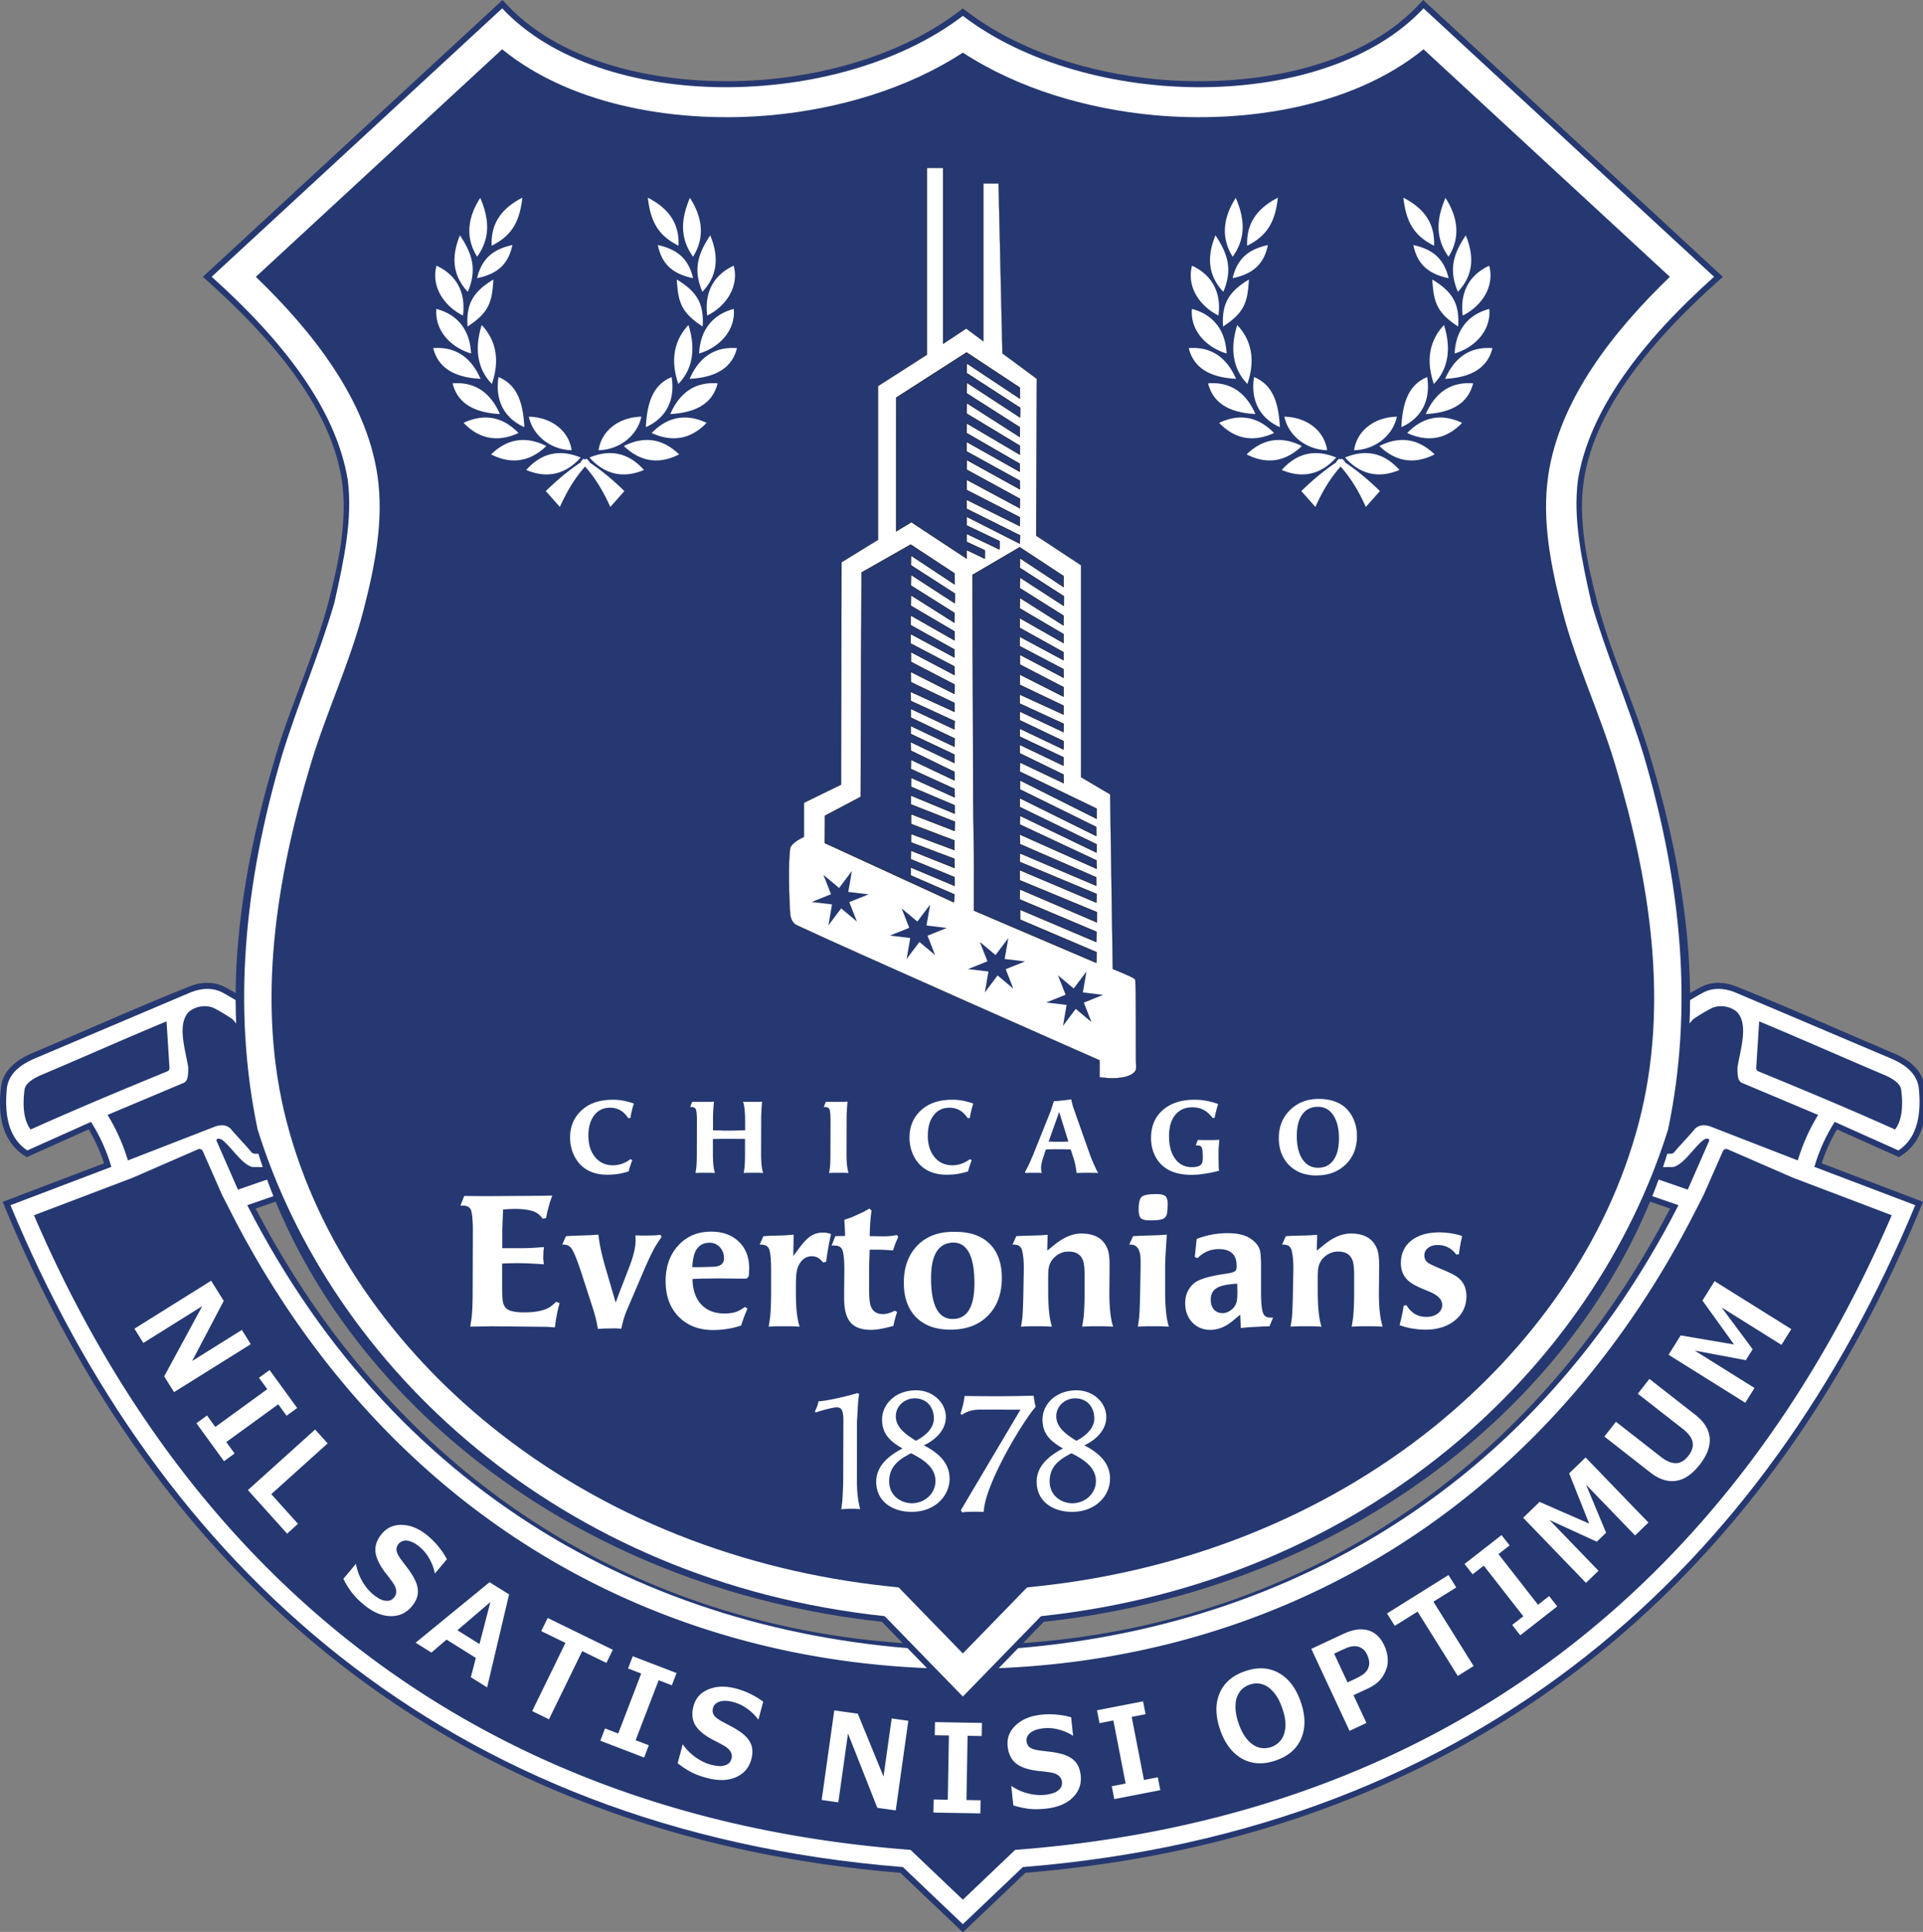
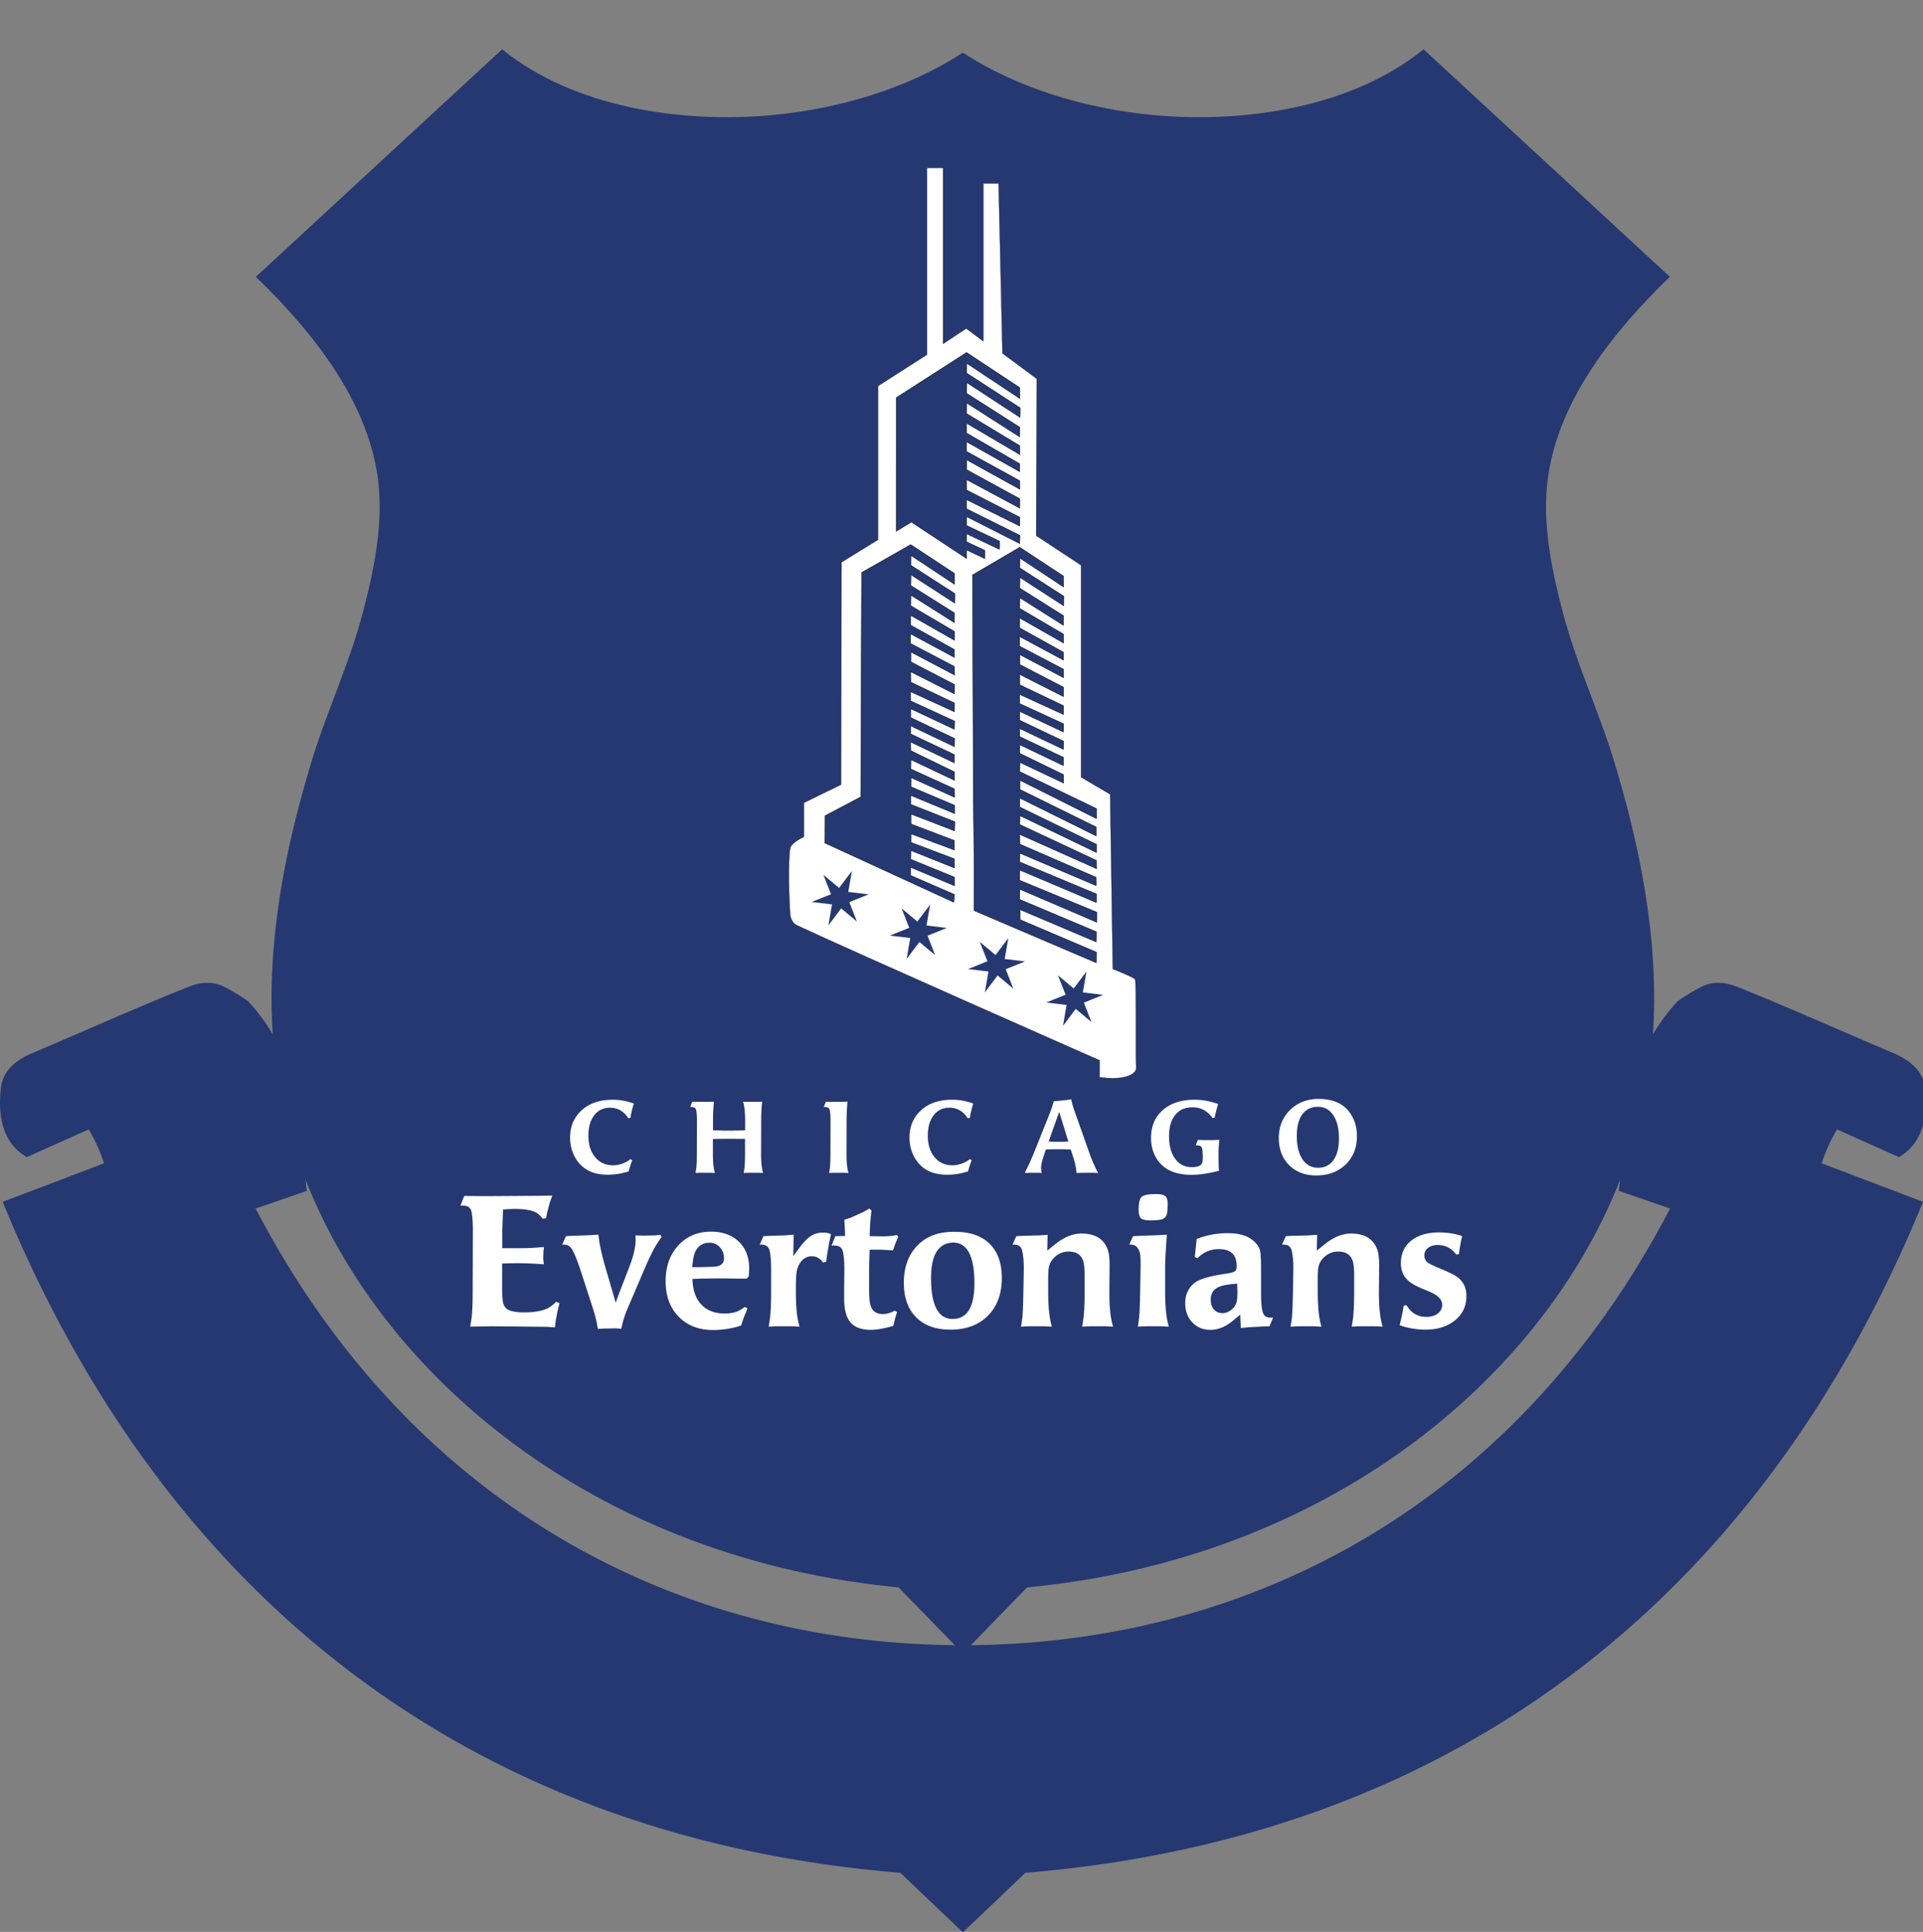
<svg xmlns="http://www.w3.org/2000/svg" viewBox="0 0 461 463" preserveAspectRatio="xMinYMin meet">
  <rect x="0" y="0" width="461" height="463" fill="#808080" stroke="none" />
  <path fill-rule="evenodd" clip-rule="evenodd" fill="#253871" d="M440.387 270.676a40.64 40.64 0 00-3.681 8.129l24.303 9.23-.56 1.35c-38.883 93.77-111.854 151.029-214.631 159.455l-14.993 14.271-14.994-14.271C113.055 440.414 40.083 383.154 1.199 289.385l-.559-1.35 24.302-9.23a40.523 40.523 0 00-3.68-8.129l-14.853 6.652-.65-.428C.214 273.244-.516 266.525.258 260.443c.523-4.105 3.955-6.561 7.511-8.064 12.545-5.305 24.965-10.904 37.621-15.947 2.778-1.109 5.731-1.291 8.439.102a48.951 48.951 0 015.52 3.334l.128.09.105.113c12.16 13.199 11.972 27.494 13.851 44.205l.126 1.127-12.275 4.242c22.589 43.391 57.708 76.959 104.173 93.574 20.982 7.504 43.104 11.078 65.368 11.078 22.264 0 44.385-3.574 65.367-11.078 46.465-16.615 81.584-50.184 104.173-93.574l-12.275-4.242.127-1.127c1.878-16.711 1.69-31.006 13.851-44.205l.104-.113.128-.09a48.875 48.875 0 015.521-3.334c2.708-1.393 5.66-1.211 8.438-.102 12.655 5.043 25.076 10.643 37.622 15.947 3.555 1.504 6.987 3.959 7.51 8.064.775 6.082.044 12.801-5.501 16.457l-.649.428-14.854-6.652z" />
-   <path fill-rule="evenodd" clip-rule="evenodd" fill="#FFF" d="M230.825 461.154l14.379-13.686c110.294-8.865 178.462-73.078 213.937-158.627l-24.184-9.186c1.132-3.842 2.743-7.441 4.875-10.781l15.277 6.842c3.799-2.506 5.701-7.215 4.875-15.094-.424-2.822-2.482-5.178-6.656-6.938-12.531-5.314-25.063-10.625-37.594-15.939-2.736-1.02-5.154-.992-7.266.047-1.764.947-3.644 2.043-5.359 3.238-11.894 12.908-11.656 27.135-13.484 43.402l12.75 4.406c-36.732 71.799-101.441 105.148-171.55 106.875-70.109-1.727-134.819-35.076-171.552-106.875l12.751-4.406c-1.828-16.268-1.591-30.494-13.484-43.402-1.717-1.195-3.596-2.291-5.36-3.238-2.111-1.039-4.53-1.066-7.266-.047-12.531 5.314-25.062 10.625-37.594 15.939-4.173 1.76-6.232 4.115-6.656 6.938-.826 7.879 1.076 12.588 4.876 15.094l15.277-6.842c2.132 3.34 3.743 6.939 4.875 10.781l-24.184 9.186c35.474 85.549 103.643 149.762 213.937 158.627l14.38 13.686z" />
  <path fill-rule="evenodd" clip-rule="evenodd" fill="#253871" d="M454.316 270.703c1.924-2.584 1.836-6.518 1.45-9.543-.223-1.75-2.699-2.969-4.094-3.559-10.001-4.229-19.922-8.648-29.946-12.82l-.712 11.145a.84.84 0 00.525.84c11.291 4.632 21.634 8.945 32.777 13.937zM53.259 286.42l2.229 4.357c23.218 45.381 59.715 80.492 108.06 97.779 21.595 7.723 44.362 11.41 67.277 11.41 22.914 0 45.681-3.688 67.275-11.41 48.346-17.287 84.843-52.398 108.06-97.779l2.229-4.357 4.651-10.549a.85.85 0 011.117-.436c5.202 2.264 10.404 4.531 15.606 6.797l23.743 9.018c-38.533 89.561-109.22 143.99-208.645 151.979-.5.041-1 .082-1.5.121l-12.538 11.936-12.539-11.936c-.5-.039-1-.08-1.5-.121-99.423-7.989-170.11-62.418-208.642-151.979l23.742-9.018c5.202-2.266 10.405-4.533 15.606-6.797a.85.85 0 011.118.436l4.651 10.549zM7.333 270.703c-1.925-2.584-1.836-6.518-1.451-9.543.223-1.75 2.699-2.969 4.095-3.559 10-4.229 19.921-8.648 29.945-12.82l.712 11.145a.838.838 0 01-.526.84c-11.289 4.632-21.632 8.945-32.775 13.937zm48.393-26.447c9.871 10.963 10.367 23.561 11.717 37.262-3.466 1.199-6.933 2.396-10.4 3.594l-5.073-11.563c-.359-.68.612-.957 1.546-.162 2.375 2.061 4.469 5.574 6.938 6.301l5.156.047c-.171-1.406-.343-2.529-.515-3.936-2.38.682-4.272 1.021-4.781.375-1.579-1.906-3.543-3.869-5.121-5.777-.974-.74-1.828-.889-3.364-.504l-21.162 8.215c-1.162-3.836-2.78-7.494-4.879-10.904 6.04-2.541 12.08-5.08 18.12-7.623 1.108-.418 1.216-1.629 1.219-3.75-.683-4.344-2.676-10.055-.006-13.184 1.409-1.354 3.937-1.982 6.113-1.072a42.59 42.59 0 014.492 2.681zm350.197 0c-9.871 10.963-10.367 23.561-11.718 37.262l10.4 3.594 5.073-11.563c.358-.68-.612-.957-1.546-.162-2.375 2.061-4.469 5.574-6.938 6.301l-5.155.047c.171-1.406.344-2.529.516-3.936 2.379.682 4.271 1.021 4.78.375 1.578-1.906 3.543-3.869 5.121-5.777.974-.74 1.827-.889 3.363-.504l21.163 8.215c1.161-3.836 2.779-7.494 4.879-10.904-6.04-2.541-12.08-5.08-18.12-7.623-1.108-.418-1.217-1.629-1.22-3.75.683-4.344 2.677-10.055.007-13.184-1.409-1.354-3.938-1.982-6.113-1.072a42.59 42.59 0 00-4.492 2.681z" />
-   <path fill-rule="evenodd" clip-rule="evenodd" fill="#253871" d="M250.226 388.688l-18.385 18.898-1.016 1.045-1.016-1.045c-6.129-6.299-12.257-12.6-18.386-18.898-36.047-3.928-70.758-17.281-99.075-40.125-24.594-19.842-43.956-46.74-51.966-77.545-7.784-29.939-2.906-61.289 5.874-90.438 3.702-12.289 9.283-23.94 12.51-36.38 2.382-9.184 4.603-19.503 3.194-29.004-2.768-18.673-18.666-35.709-32.168-47.808l-1.161-1.04 1.145-1.057L119.433.957 120.468 0l.962 1.031c15.002 16.07 42.081 19.931 62.923 17.969 15.824-1.49 32.853-6.579 45.611-16.325l.861-.657.86.657C244.443 12.421 261.472 17.51 277.296 19c20.843 1.962 47.922-1.899 62.923-17.969L341.181 0l1.036.957 69.656 64.334 1.145 1.057-1.16 1.04c-13.504 12.099-29.401 29.135-32.17 47.808-1.407 9.501.813 19.82 3.195 29.004 3.228 12.44 8.809 24.091 12.51 36.38 8.78 29.149 13.658 60.499 5.874 90.438-8.01 30.805-27.372 57.703-51.965 77.545-28.318 22.843-63.029 36.197-99.076 40.125z" />
-   <path fill-rule="evenodd" clip-rule="evenodd" fill="#FFF" d="M230.825 3.801c29.896 22.838 86.94 23.36 110.43-1.803l69.656 64.334c-17.328 15.527-29.86 31.863-32.625 48.656-1.218 9.236.865 19.097 3.226 29.568 3.659 12.449 8.748 24.171 12.523 36.432 9.127 30.991 11.921 60.745 5.861 89.672-17.72 56.832-72.218 108.355-150.33 116.672L230.825 406.6l-18.742-19.268c-78.112-8.316-132.611-59.84-150.329-116.672-6.061-28.928-3.267-58.681 5.859-89.672 3.777-12.261 8.865-23.983 12.525-36.432 2.36-10.471 4.443-20.332 3.224-29.568-2.764-16.793-15.296-33.129-32.624-48.656l69.656-64.334c23.49 25.163 80.534 24.641 110.431 1.803z" />
  <path fill-rule="evenodd" clip-rule="evenodd" fill="#253871" d="M230.825 12.61c-13.408 8.759-29.954 13.49-45.664 14.97-21.381 2.012-47.442-1.656-64.778-15.77L61.334 66.347c13.403 12.926 26.431 29.238 29.15 47.586 1.602 10.802-.669 21.989-3.377 32.431-3.272 12.613-8.862 24.294-12.6 36.701-8.308 27.58-13.157 57.431-5.785 85.785 7.542 29.004 25.89 54.332 49.037 73.004 27.158 21.914 60.508 34.637 95.086 38.318l2.586.275 1.813 1.865 13.581 13.959c4.526-4.652 9.054-9.305 13.58-13.959l1.813-1.865 2.585-.275c34.579-3.682 67.929-16.404 95.087-38.318 23.146-18.672 41.494-44 49.036-73.004 7.372-28.354 2.522-58.205-5.785-85.785-3.737-12.407-9.329-24.088-12.6-36.701-2.709-10.442-4.979-21.629-3.378-32.431 2.72-18.348 15.748-34.66 29.15-47.586L341.265 11.81c-17.337 14.114-43.396 17.782-64.778 15.77-15.709-1.48-32.256-6.211-45.662-14.97z" />
-   <path fill-rule="evenodd" clip-rule="evenodd" fill="#FFF" d="M322.438 109.659c4.752-1.97 9.215-1.333 13.057 2.976-4.943 2.085-9.366 1.127-13.057-2.976zm8.24-2.759c4.592-2.316 9.09-2.013 13.24 1.999-4.773 2.446-9.255 1.82-13.24-1.999zm6.67-3.125c3.583-3.69 7.933-4.872 13.166-2.437-3.712 3.871-8.153 4.744-13.166 2.437zm-12.73 4.126c4.988-.109 9.288-3.476 10.254-8.039-5.726.15-9.645 3.638-10.254 8.039zm17.519-17.531c.896 5.586-1.411 9.882-6.188 12 .303-6.089 1.816-10.192 6.188-12zm-.33 8.86c5.978-.314 10.116-2.42 11.344-7.359-5.301-.398-9.043 2.131-11.344 7.359zm4.64-8.438c5.978-.314 10.115-2.419 11.344-7.359-5.301-.398-9.042 2.132-11.344 7.359zm-.28-12.89c1.831 5.8.958 10.654-2.438 14.109-1.791-5.283-1.288-10.145 2.438-14.109zm2.559 6.812c4.957-1.484 8.762-5.604 8.302-10.674-5.139 1.364-8.054 5.121-8.302 10.674zm.837-6.455c-5.288-3.452-5.864-6.001-6.198-11.268 4.882 2.94 6.553 5.841 6.198 11.268zm1.099-2.633c4.629-2.315 7.668-7.027 6.343-11.941-4.828 2.226-7.053 6.429-6.343 11.941zm-1.16-5.689c-2.29-5.391-1.04-9.161 1.89-13.534 2.154 5.276 1.712 9.701-1.89 13.534zm-2.231-3.268c-5.195-1.087-7.543-3.615-8.456-7.949 3.931.902 7.218 2.652 8.456 7.949zm-3.491-7.78c-5.243-2.61-6.743-6.288-7.357-11.516 5.065 2.61 7.604 6.262 7.357 11.516zm3.478 2.633c-3.326-4.658-2.802-9.252-.74-14.095 3.101 4.781 3.563 9.657.74 14.095zm-26.927 48.137c-4.751-1.97-9.214-1.333-13.055 2.976 4.943 2.085 9.365 1.127 13.055-2.976zm-8.239-2.759c-4.592-2.316-9.09-2.013-13.24 1.999 4.774 2.446 9.254 1.82 13.24-1.999zm-6.67-3.125c-3.583-3.69-7.933-4.872-13.166-2.437 3.713 3.871 8.152 4.744 13.166 2.437zm12.73 4.126c-4.989-.109-9.289-3.476-10.255-8.039 5.727.15 9.647 3.638 10.255 8.039zM300.633 90.37c-.896 5.586 1.411 9.882 6.188 12-.302-6.089-1.816-10.192-6.188-12zm.33 8.86c-5.978-.314-10.116-2.42-11.344-7.359 5.302-.398 9.042 2.131 11.344 7.359zm-4.641-8.438c-5.978-.314-10.116-2.419-11.344-7.359 5.302-.398 9.043 2.132 11.344 7.359zm.281-12.89c-1.832 5.8-.956 10.654 2.438 14.109 1.79-5.283 1.287-10.145-2.438-14.109zm-2.558 6.812c-4.958-1.484-8.763-5.604-8.302-10.674 5.139 1.364 8.053 5.121 8.302 10.674zm-.838-6.455c5.288-3.452 5.864-6.001 6.198-11.268-4.882 2.94-6.553 5.841-6.198 11.268zm-1.1-2.633c-4.629-2.315-7.668-7.027-6.342-11.941 4.828 2.226 7.053 6.429 6.342 11.941zm1.162-5.689c2.289-5.391 1.039-9.161-1.891-13.534-2.154 5.276-1.712 9.701 1.891 13.534zm2.23-3.268c5.195-1.087 7.544-3.615 8.457-7.949-3.933.902-7.219 2.652-8.457 7.949zm3.491-7.78c5.242-2.61 6.742-6.288 7.356-11.516-5.065 2.61-7.604 6.262-7.356 11.516zm-3.478 2.633c3.326-4.658 2.801-9.252.74-14.095-3.102 4.781-3.563 9.657-.74 14.095zm-154.194 48.137c4.751-1.97 9.214-1.333 13.055 2.976-4.942 2.085-9.364 1.127-13.055-2.976zm8.239-2.759c4.592-2.316 9.09-2.013 13.24 1.999-4.774 2.446-9.255 1.82-13.24-1.999zm6.67-3.125c3.583-3.69 7.933-4.872 13.167-2.437-3.713 3.871-8.153 4.744-13.167 2.437zm-12.729 4.126c4.988-.109 9.288-3.476 10.253-8.039-5.726.15-9.645 3.638-10.253 8.039zm17.519-17.531c.895 5.586-1.412 9.882-6.188 12 .302-6.089 1.815-10.192 6.188-12zm-.33 8.86c5.977-.314 10.115-2.42 11.343-7.359-5.301-.398-9.042 2.131-11.343 7.359zm4.64-8.438c5.978-.314 10.116-2.419 11.344-7.359-5.302-.398-9.043 2.132-11.344 7.359zm-.281-12.89c1.831 5.8.958 10.654-2.437 14.109-1.791-5.283-1.288-10.145 2.437-14.109zm2.558 6.812c4.959-1.484 8.763-5.604 8.302-10.674-5.138 1.364-8.053 5.121-8.302 10.674zm.838-6.455c-5.288-3.452-5.864-6.001-6.198-11.268 4.882 2.94 6.553 5.841 6.198 11.268zm1.1-2.633c4.628-2.315 7.667-7.027 6.342-11.941-4.827 2.226-7.053 6.429-6.342 11.941zm-1.161-5.689c-2.29-5.391-1.039-9.161 1.89-13.534 2.155 5.276 1.712 9.701-1.89 13.534zm-2.231-3.268c-5.195-1.087-7.544-3.615-8.456-7.949 3.932.902 7.218 2.652 8.456 7.949zm-3.491-7.78c-5.242-2.61-6.742-6.288-7.356-11.516 5.065 2.61 7.604 6.262 7.356 11.516zm3.479 2.633c-3.326-4.658-2.802-9.252-.741-14.095 3.102 4.781 3.563 9.657.741 14.095zm-26.928 48.137c-4.751-1.97-9.214-1.333-13.054 2.976 4.942 2.085 9.364 1.127 13.054-2.976zm-8.24-2.759c-4.591-2.316-9.088-2.013-13.239 1.999 4.774 2.446 9.255 1.82 13.239-1.999zm-6.668-3.125c-3.583-3.69-7.933-4.872-13.167-2.437 3.713 3.871 8.153 4.744 13.167 2.437zm12.729 4.126c-4.988-.109-9.288-3.476-10.254-8.039 5.726.15 9.646 3.638 10.254 8.039zM119.512 90.37c-.895 5.586 1.411 9.882 6.188 12-.303-6.089-1.815-10.192-6.188-12zm.33 8.86c-5.977-.314-10.115-2.42-11.343-7.359 5.301-.398 9.042 2.131 11.343 7.359zm-4.64-8.438c-5.978-.314-10.116-2.419-11.344-7.359 5.301-.398 9.042 2.132 11.344 7.359zm.28-12.89c-1.831 5.8-.957 10.654 2.438 14.109 1.791-5.283 1.288-10.145-2.438-14.109zm-2.558 6.812c-4.958-1.484-8.762-5.604-8.302-10.674 5.139 1.364 8.054 5.121 8.302 10.674zm-.838-6.455c5.289-3.452 5.865-6.001 6.199-11.268-4.883 2.94-6.554 5.841-6.199 11.268zm-1.099-2.633c-4.629-2.315-7.668-7.027-6.342-11.941 4.827 2.226 7.052 6.429 6.342 11.941zm1.16-5.689c2.29-5.391 1.04-9.161-1.89-13.534-2.154 5.276-1.711 9.701 1.89 13.534zm2.231-3.268c5.196-1.087 7.544-3.615 8.457-7.949-3.932.902-7.219 2.652-8.457 7.949zm3.492-7.78c5.242-2.61 6.742-6.288 7.356-11.516-5.065 2.61-7.604 6.262-7.356 11.516zm-3.479 2.633c3.326-4.658 2.802-9.252.74-14.095-3.101 4.781-3.563 9.657-.74 14.095zm26.952 49.144l-.101.103c3.204 2.127 5.934 4.477 8.445 6.929-1.126 1.265-2.25 2.531-3.375 3.797-1.552-3.45-3.43-6.743-6.048-9.682-2.618 2.939-4.495 6.232-6.047 9.682l-3.376-3.797c2.512-2.452 5.242-4.802 8.446-6.929l-.101-.103.727-.75.351.22.352-.22.727.75zm181.12 0l-.101.103c3.204 2.127 5.934 4.477 8.444 6.929l-3.375 3.797c-1.551-3.45-3.429-6.743-6.047-9.682-2.618 2.939-4.495 6.232-6.047 9.682l-3.375-3.797c2.511-2.452 5.241-4.802 8.444-6.929l-.101-.103.727-.75.352.22.352-.22.727.75zM231.349 334.547c-.103.021-.127.127-.129.215a22.773 22.773 0 01-.942 4.008c-.034.111.013.127.064.156l.221.105c.09.039.23-.043.333-.127 1.299-.848 2.672-1.053 3.945-1.078l9.792.021-14.14 23.84c-.086.131-.139.262-.097.365l.141.258c.052.104.17.148.311.129 1.539-.201 3.207-.115 4.81-.117.167.027.221-.051.193-.238.409-6.508 9.18-21.205 12.333-24.805.09-.104.081-.244.046-.363-.202-.713-.307-1.422-.391-2.146-.016-.152-.081-.295-.323-.279-5.317.178-10.604.148-15.916.076-.078-.001-.17-.032-.251-.02zm-11.776 10.762c2.755-1.445 4.302-3.32 4.3-5.352-.002-2.568-1.572-4.861-4.696-4.824-2.288.027-4.529 1.852-4.419 4.482.11 2.631 2.538 4.246 4.815 5.694zm-1.167 2.976c2.862 1.467 5.891 3.322 5.853 6.742-.033 2.928-2.613 5.285-5.737 5.248-2.287-.027-5.425-1.596-5.358-5.422s2.987-5.376 5.242-6.568zm-6.946-8.139c.026-3.566 3.117-6.863 7.996-6.941 4.284-.068 7.351 3.084 7.29 6.5-.064 3.592-3.345 5.82-5.273 6.682 3.594 1.879 6.132 4.227 6.17 7.939.041 4.035-3.4 8.133-9.392 8.006-4.481-.094-8.22-2.619-8.197-7.258.018-3.455 2.534-5.969 6.298-7.93-2.694-1.605-4.92-3.249-4.892-6.998zm46.577 5.163c2.756-1.445 4.302-3.32 4.3-5.352-.002-2.568-1.571-4.861-4.696-4.824-2.287.027-4.528 1.852-4.419 4.482.11 2.631 2.539 4.246 4.815 5.694zm-1.167 2.976c2.862 1.467 5.891 3.322 5.853 6.742-.032 2.928-2.612 5.285-5.736 5.248-2.287-.027-5.426-1.596-5.357-5.422.065-3.826 2.985-5.376 5.24-6.568zm-6.946-8.139c.026-3.566 3.117-6.863 7.995-6.941 4.285-.068 7.353 3.084 7.291 6.5-.064 3.592-3.344 5.82-5.272 6.682 3.594 1.879 6.132 4.227 6.17 7.939.041 4.035-3.4 8.133-9.392 8.006-4.482-.094-8.221-2.619-8.197-7.258.018-3.455 2.533-5.969 6.298-7.93-2.695-1.605-4.921-3.249-4.893-6.998zm-53.442-4.333c-.14.006-.274.055-.314.227-.134.734-.414 1.408-.762 2.102-.121.215.144.387.337.322 1.124-.426 4.094-1.213 4.876-1.172.986.055 1.575.375 1.563 3.305l-.045 15.055c-.115 2.055-.117 4.193-.468 5.936-.008.068.021.117.124.107 1.461-.102 2.83-.143 4.291-.016.064.014.124-.021.091-.111-.424-1.607-.681-3.529-.745-5.924l.007-14.984c.185-2.131.164-4.27.492-6.387.05-.279-.231-.426-.537-.357-2.065.664-7.611 1.916-8.91 1.897zM429.422 318.539l-18.392-11.492-2.903 4.646 7.57 10.529-12.791-2.174-2.9 4.643 18.391 11.492 2.209-3.537-14.35-8.965 12.269 2.303 1.639-2.623-7.449-10.016 14.351 8.967 2.356-3.773zm-34.012 11.936l-2.774 3.549 10.743 8.395c1.001.781 2.102 1.865 2.379 3.156.264 1.23-.261 2.375-1.006 3.33-.76.973-1.761 1.762-3.047 1.764-1.304.002-2.577-.758-3.572-1.533l-10.743-8.395-2.774 3.549 11.008 8.602c1.767 1.381 3.857 2.344 6.142 2.014 2.382-.346 4.275-2.049 5.705-3.877 1.43-1.832 2.622-4.084 2.384-6.479-.229-2.309-1.674-4.098-3.448-5.484l-10.997-8.591zm-.233 34.425l-15.064-15.6-3.941 3.805 4.799 12.047-11.885-5.203-3.938 3.803 15.064 15.602 2.999-2.898-11.755-12.172 11.347 5.205 2.226-2.15-4.806-11.52 11.755 12.172 3.199-3.091zm-21.863 20.094l-1.936-2.477-2.668 2.084-9.48-12.135 2.668-2.086-1.936-2.477-8.864 6.926 1.936 2.477 2.668-2.084 9.481 12.135-2.668 2.084 1.936 2.477 8.863-6.924zm-24.208-4.545l-1.857-2.971-14.74 9.209 1.857 2.973 5.47-3.418 9.635 15.418 3.797-2.371-9.635-15.42 5.473-3.42zm-21.407 16.03c.251.537.46 1.125.526 1.717a3.2 3.2 0 01-.214 1.57c-.241.598-.656 1.084-1.171 1.467-.613.455-1.336.832-2.028 1.154l-1.767.824-3.214-6.891 1.214-.566a46.667 46.667 0 011.942-.865c.57-.236 1.18-.338 1.794-.354.581-.014 1.134.172 1.629.465.587.348 1.004.865 1.289 1.479zm-13.344-1.307l9.167 19.654 4.058-1.893-3.103-6.654 3.389-1.58c1.091-.51 2.2-1.188 2.994-2.107.72-.832 1.23-1.795 1.565-2.838.271-.848.311-1.736.211-2.615a8.763 8.763 0 00-.773-2.75c-.454-.975-1.063-1.916-1.897-2.609a5.407 5.407 0 00-2.501-1.172 7.055 7.055 0 00-2.489 0c-1.046.18-2.102.592-3.061 1.039l-7.56 3.525zm-6.534 20.414a4.762 4.762 0 01-1.209 1.969 5.109 5.109 0 01-4.03 1.401c-.781-.074-1.502-.355-2.157-.785-.763-.496-1.393-1.191-1.921-1.928-.691-.959-1.188-2.102-1.572-3.215-.389-1.131-.683-2.332-.736-3.531-.04-.91.016-1.887.334-2.748.27-.727.668-1.398 1.239-1.93a5.128 5.128 0 011.828-1.082 5.121 5.121 0 012.127-.262c.782.07 1.505.357 2.162.781.759.49 1.397 1.188 1.923 1.918.697.967 1.202 2.111 1.589 3.232.369 1.072.665 2.213.741 3.348.065.957-.017 1.918-.318 2.832zm4.012-7.69c-.983-2.854-2.591-5.463-5.291-6.959-2.569-1.424-5.332-1.355-8.066-.414-2.742.945-4.961 2.578-6.106 5.293-1.197 2.838-.848 5.891.133 8.736.979 2.844 2.582 5.438 5.266 6.941 2.567 1.438 5.336 1.367 8.074.424 2.748-.945 4.968-2.586 6.11-5.309 1.19-2.837.86-5.866-.12-8.712zm-33.672 21.139l-.6-3.086-3.323.646-2.938-15.117 3.323-.646-.6-3.084-11.043 2.146.602 3.084 3.323-.646 2.938 15.117-3.322.648.599 3.084 11.041-2.146zm-20.909-13.014l-.468-4.447c-1.034-.313-2.124-.5-3.194-.617a18.468 18.468 0 00-3.961-.006c-2.272.24-4.478.957-6.16 2.561-1.446 1.377-2.115 3.031-1.906 5.023.139 1.309.55 2.563 1.44 3.553.96 1.066 2.415 1.641 3.78 1.971.799.191 1.613.326 2.432.402.846.082 1.689.186 2.53.311.679.102 1.4.303 1.956.723.501.379.81.883.875 1.51.057.543-.009 1.109-.358 1.553a3.621 3.621 0 01-1.051.887c-.415.238-.907.379-1.37.484-.429.096-.87.182-1.307.229-1.394.146-2.796-.01-4.147-.367a12.543 12.543 0 01-3.912-1.783l.491 4.678c1.095.348 2.219.598 3.355.768 1.439.215 2.951.17 4.395.02 2.371-.25 4.778-.965 6.511-2.686 1.48-1.469 2.105-3.229 1.888-5.305-.133-1.25-.521-2.479-1.406-3.402-.926-.967-2.239-1.506-3.518-1.811a20.809 20.809 0 00-2.266-.42c-.74-.092-1.48-.178-2.221-.266-.783-.092-1.924-.266-2.607-.68-.592-.361-.896-.934-.967-1.615a2.004 2.004 0 01.349-1.373c.259-.381.593-.686.994-.912.417-.234.86-.424 1.325-.543.45-.115.907-.197 1.369-.248a10.246 10.246 0 013.917.357c1.135.325 2.231.793 3.212 1.451zm-22.234 18.583l.055-3.143-3.385-.059.269-15.398 3.385.059.056-3.143-11.248-.195-.054 3.143 3.384.059-.268 15.398-3.385-.059-.055 3.141 11.246.197zm-20.284-.717l3.018-21.477-3.992-.561-1.957 13.922-6.167-15.064-5.639-.791-3.019 21.475 3.993.561 2.318-16.494 7.028 17.809 4.417.62zm-32.931-21.725l1.158-4.316c-.854-.664-1.804-1.23-2.761-1.725a18.723 18.723 0 00-3.697-1.424c-2.201-.59-4.528-.709-6.668.182-1.846.77-3.06 2.07-3.579 4.01-.339 1.268-.405 2.59.071 3.832.513 1.34 1.667 2.396 2.823 3.193.677.467 1.389.881 2.125 1.248.762.379 1.512.777 2.252 1.197.597.338 1.2.785 1.567 1.375.331.533.439 1.113.276 1.721-.141.529-.406 1.033-.891 1.32-.401.24-.839.385-1.299.455-.472.072-.982.029-1.452-.041a11.53 11.53 0 01-1.303-.254c-1.355-.363-2.604-1.01-3.74-1.828a12.566 12.566 0 01-3.014-3.068l-1.216 4.543a21.343 21.343 0 002.856 1.92c1.267.717 2.694 1.217 4.096 1.592 2.297.615 4.814.809 7.041-.172 1.911-.844 3.122-2.258 3.663-4.275.324-1.209.401-2.506-.093-3.682-.518-1.234-1.55-2.209-2.636-2.951a20.248 20.248 0 00-1.965-1.203c-.657-.352-1.317-.697-1.977-1.043-.697-.367-1.702-.938-2.19-1.57-.423-.549-.501-1.193-.324-1.854.129-.484.406-.873.816-1.158.38-.264.8-.428 1.256-.494.474-.07.956-.088 1.432-.033.462.053.918.141 1.367.26 1.286.346 2.465.936 3.528 1.736.943.71 1.798 1.54 2.478 2.507zm-27.387 9.051l1.126-2.936-3.161-1.213 5.519-14.377 3.161 1.213 1.126-2.934-10.501-4.029-1.126 2.932 3.16 1.215-5.518 14.377-3.161-1.215-1.127 2.936 10.502 4.031zm-9.042-22.676l1.537-3.15-15.622-7.619-1.537 3.15 5.797 2.826-7.97 16.342 4.024 1.963 7.97-16.342 5.801 2.83zm-30.425-4.519l-5.292-3.307 7.902-6.764-2.61 10.071zm1.827 10.386l5.266-22.283-4.683-2.926-17.721 14.5 3.786 2.365 3.628-3.107 7.023 4.391-1.202 4.621 3.903 2.439zm-12.522-27.283l2.874-3.426c-.493-.961-1.116-1.875-1.774-2.727-.81-1.049-1.733-2-2.748-2.854-1.751-1.469-3.798-2.555-6.12-2.652-1.984-.084-3.657.594-4.939 2.119-.844 1.008-1.461 2.174-1.554 3.502-.101 1.434.498 2.879 1.209 4.09.416.709.885 1.387 1.398 2.029a49.007 49.007 0 011.535 2.035c.397.559.755 1.219.839 1.908.074.623-.074 1.197-.478 1.678-.352.42-.804.766-1.365.822a3.562 3.562 0 01-1.369-.141c-.459-.135-.903-.389-1.301-.648-.366-.242-.735-.5-1.071-.781-1.075-.902-1.934-2.016-2.618-3.238a12.528 12.528 0 01-1.434-4.055l-3.024 3.605a21.72 21.72 0 001.779 2.945c.846 1.186 1.928 2.24 3.039 3.174 1.827 1.533 4.014 2.768 6.454 2.82 2.086.043 3.786-.729 5.127-2.328.807-.963 1.422-2.096 1.472-3.375.051-1.338-.473-2.656-1.142-3.789a21.51 21.51 0 00-1.272-1.922c-.448-.596-.901-1.186-1.352-1.779-.477-.627-1.146-1.57-1.321-2.35-.152-.674.05-1.293.49-1.816a2.002 2.002 0 011.229-.703 2.911 2.911 0 011.347.082 5.45 5.45 0 011.311.574c.396.244.774.516 1.13.814a10.24 10.24 0 012.464 3.066c.554 1.046.977 2.157 1.185 3.321zm-35.424-9.564l2.609-2.35-6.404-7.111 13.508-12.162-2.996-3.328-16.116 14.512 9.399 10.439zm-15.133-17.358l2.543-1.848-1.99-2.74 12.459-9.051 1.99 2.74 2.543-1.85-6.612-9.098-2.543 1.846 1.99 2.738-12.458 9.053-1.991-2.74-2.543 1.85 6.612 9.1zm-11.968-16.554L60.12 322.15l-2.137-3.418-11.922 7.451 7.575-14.408-3.018-4.83-18.391 11.492 2.136 3.42 14.126-8.828-9.124 16.832 2.364 3.784z" />
  <path fill-rule="evenodd" clip-rule="evenodd" fill="#FFF" stroke="#080504" stroke-width=".05" stroke-linecap="round" stroke-linejoin="round" stroke-miterlimit="10" d="M192.717 200.578v-8.174l8.913-4.353.106-53.299 8.762-5.389V92.518l11.717-7.507V40.233h3.864v42.184l5.557-3.68 4.107 3.062V43.962h3.65l.926 40.729 8.239 6.101-.159 37.587 10.761 7.088v50.8l6.979 4.113.629 41.854s5.279 2.08 5.367 2.529c.31 1.58.097 17.959.235 21.08.062 1.416-1.773 2.061-3.015 2.326-2.536.541-5.748 0-5.748 0v-4.051s-60.279-26.568-72.642-32.401c-.908-.428-1.445-1.595-1.528-2.595-.254-3.068-.546-12.722 0-15.813.249-1.399 3.28-2.731 3.28-2.731h0z" />
  <path fill-rule="evenodd" clip-rule="evenodd" fill="#253871" stroke="#080504" stroke-width=".1" stroke-linecap="round" stroke-linejoin="round" stroke-miterlimit="10" d="M197.729 202.033l.079-6.539 8.543-4.504.206-53.777 11.763-6.69 10.504 6.905.012 2.614-10.465-6.923-.02 2.347 10.543 6.791-.022 2.295-10.491-6.798-.044 2.562 10.485 6.599-.019 2.315-10.438-6.591-.036 2.532 10.501 6.176-.002 2.122-10.506-5.986-.008 2.351 10.49 5.837.005 1.899-10.502-5.64-.019 2.29 10.526 5.52.025 2.048-10.48-5.524v2.365l10.484 5.435-.028 2.249-10.485-5.309.017 2.487 10.477 4.997-.012 2.109-10.513-4.806.024 2.199 10.535 4.841-.056 1.966-10.47-4.932.001 2.114 10.521 5.013-.037 1.971-10.489-4.995.001 1.937 10.479 4.953-.011 1.985-10.492-5.008.04 2.075 10.471 5.088.012 2.029-10.453-4.955-.041 2.222 10.473 4.771.044 2.022-10.468-4.717-.01 2.193 10.475 4.438.008 1.992-10.52-4.362v2.151l10.549 4.152-.046 2.203-10.46-4.038v2.377l10.415 3.965-.002 2.28-10.416-3.878v2.054l10.422 3.936.029 2.195-10.461-4.18-.043 2.087 10.503 4.297.013 2.067-10.522-4.424v1.944l10.496 4.56-.16 1.861-30.924-14.207zM231.742 133.867l-13.257-8.739-3.642 2.201.006-32.018 16.867-10.831 12.768 8.431.013 2.614-12.729-8.449-.02 2.347 12.807 8.317-.023 2.295-12.754-8.324-.045 2.562 12.749 8.125-.018 2.315-12.702-8.117-.037 2.532 12.765 7.702-.002 2.122-12.769-7.512-.008 2.351 12.753 7.363.006 1.899-12.767-7.166-.018 2.29 12.789 7.046.025 2.048-12.744-7.05v2.365l12.748 6.961-.027 2.249-12.75-6.835.018 2.487 12.74 6.523-.012 2.109-12.776-6.332.023 2.199 12.799 6.367-.056 1.967-12.733-6.459.001 2.114 7.886 3.756-.037 1.971-7.854-3.738.001 1.937 4.352 2.029-.01 1.985-4.366-2.084.04 2.075zM233.51 208.103l-.065-8.978-.111-7.493-.179-53.848 11.303-6.62 10.504 6.906.013 2.614-10.466-6.924-.02 2.347 10.544 6.792-.023 2.295-10.491-6.798-.044 2.561 10.485 6.6-.019 2.315-10.438-6.591-.036 2.531 10.501 6.176-.002 2.123-10.506-5.987-.007 2.352 10.489 5.836.006 1.9-10.503-5.64-.019 2.289 10.526 5.521.025 2.047-10.48-5.523v2.365l10.484 5.435-.027 2.249-10.486-5.309.018 2.487 10.476 4.997-.012 2.109-10.513-4.806.024 2.199 10.535 4.84-.056 1.967-10.47-4.932.001 2.114 10.521 5.012-.037 1.972-10.489-4.995.001 1.937 10.479 4.953-.011 1.985-10.491-5.009.039 2.075 10.471 5.089.037 2.048-10.478-4.974-.04 2.222 18.406 8.868-.007 2.401-18.351-9.193-.01 2.192 18.278 8.996.01 2.15-18.325-9.077v2.151l18.403 8.939-.031 1.95-18.326-8.82-.046 2.114 18.343 8.591.07 2.006-18.424-8.225.048 2.334 18.265 7.944.018 2.004-18.29-7.771-.043 2.087 18.399 7.679-.044 2.05-18.361-7.789.005 2.454 18.492 7.653-.008 2.416-18.459-7.918-.021 2.445 18.36 7.742-.028 2.441-18.262-7.748.003 2.402 18.319 7.801-.051 2.534-29.314-12.52.019-10.116" />
  <path fill="#253871" d="M241.722 224.825l-.867 5.011 4.878.585-4.633 1.86 1.819 4.655-3.77-3.153-3.053 4.063.864-5.01-4.88-.584 4.637-1.865-1.823-4.649 3.771 3.153 3.057-4.066zM222.976 216.796l-.865 5.013 4.878.586-4.637 1.859 1.825 4.649-3.772-3.146-3.056 4.064.863-5.011-4.875-.59 4.635-1.859-1.823-4.649 3.769 3.149 3.058-4.065zM260.457 232.836l-.868 5.012 4.879.586-4.633 1.859 1.819 4.654-3.77-3.152-3.053 4.062.864-5.007-4.881-.586 4.638-1.866-1.823-4.648 3.771 3.152 3.057-4.066zM204.222 208.746l-.866 5.012 4.878.587-4.637 1.858 1.825 4.65-3.772-3.146-3.056 4.064.863-5.012-4.875-.589 4.635-1.859-1.823-4.649 3.769 3.149 3.059-4.065z" />
  <path fill="#FFF" d="M134.146 312.281l-.495 1.98-.405 2.158-.225 1.711-1.755-.135-13.32-.135-5.22.09c.09-.541.195-1.215.315-2.025.18-1.471.27-3.645.27-6.525l.045-14.445c0-2.1-.12-3.66-.36-4.68-.21-.9-.945-1.35-2.205-1.35h-.405l.9-2.295 5.13.045 13.725-.09c.12 0 .435-.016.945-.045h1.305l-.585 1.664-.63 2.34-.27 1.396-.81.135c-.63-.871-1.365-1.455-2.205-1.756-1.11-.389-2.595-.584-4.455-.584-.63 0-1.575.045-2.835.135l-.18 4.725v4.545h5.175c1.05 0 2.655-.09 4.815-.27l-.135 1.035-.045 1.754.135 1.352c-2.37-.182-4.5-.271-6.39-.271-1.23 0-2.43.031-3.6.09v5.625c0 1.951.09 3.256.27 3.916.15.449.36.824.63 1.125.66.689 2.145 1.035 4.455 1.035 2.22 0 4.02-.301 5.4-.9.63-.27 1.35-.811 2.16-1.619l.855.269zM158.581 296.486c-.6.84-1.155 1.695-1.665 2.564-.66 1.199-1.44 2.836-2.34 4.904l-4.23 9.9c-.57 1.291-1.035 2.82-1.395 4.59l-1.35-.09-2.7.045-1.575.09c-.24-1.59-.66-3.299-1.26-5.129l-2.655-8.191c-.96-2.969-1.74-4.92-2.34-5.85-.45-.689-1.095-1.035-1.935-1.035h-.36l.9-2.023 1.8-.092 3.915-.135 2.07-.135c.03.361.09.826.18 1.395.27 1.801.765 3.945 1.485 6.436l2.475 8.461.855-2.34 2.34-6.031c1.05-2.699 1.575-4.889 1.575-6.57 0-.42-.015-.809-.045-1.17l1.98.045 2.61-.045 1.44-.135.225.541zM179.596 303.955c0 .182-.03.811-.09 1.891l-.495.586h-2.115l-4.635-.045-4.14.045-2.115.09c.06 2.639.765 4.68 2.115 6.119s3.225 2.16 5.625 2.16c.63 0 1.275-.061 1.935-.18.87-.15 1.83-.615 2.88-1.395l.63.359-.855 2.115-.675 1.98c-.84.27-1.41.434-1.71.494-1.71.391-3.36.586-4.95.586-3.45 0-6.217-1.066-8.302-3.195-2.085-2.131-3.128-4.965-3.128-8.506 0-3.51 1.013-6.367 3.038-8.572s4.642-3.307 7.852-3.307c2.76 0 4.973.795 6.638 2.385s2.497 3.72 2.497 6.39zm-6.03-2.385c0-1.049-.33-1.934-.99-2.654-.66-.721-1.485-1.08-2.475-1.08-1.44 0-2.52.6-3.24 1.801-.48.809-.78 2.158-.9 4.049h2.07l2.97-.09c1.71-.061 2.565-.735 2.565-2.026zM199.216 295.766l-.45 2.115-.45 2.609-.27 1.936-.765.135c-.69-.99-1.575-1.484-2.655-1.484-1.17 0-2.115.539-2.835 1.619-.3.451-.525.945-.675 1.486-.21.75-.315 2.039-.315 3.869v1.891c0 3.57.3 6.24.9 8.01l-1.98-.09h-3.555l-1.89.09c.09-.541.195-1.215.315-2.025.18-1.529.27-3.705.27-6.525v-4.904c0-2.221-.12-3.811-.36-4.77-.24-.961-.915-1.441-2.025-1.441h-.36l.9-2.023 1.8-.092 3.195-.09 2.25-.18-.09 5.131 1.575-2.115c.99-1.32 1.898-2.234 2.723-2.746.825-.51 1.777-.764 2.857-.764a5.21 5.21 0 011.89.358zM215.326 296.441l-.675 1.574-.585 1.666c-1.56-.121-2.82-.182-3.78-.182h-1.8l-.135 4.141v5.086c0 1.859.09 3.148.27 3.869.39 1.561 1.395 2.34 3.015 2.34.87 0 1.83-.27 2.88-.811l.54.316-.45 1.439-.45 1.891-.495.135c-2.01.539-3.63.811-4.86.811-2.25 0-3.885-.594-4.905-1.777-1.02-1.186-1.53-3.098-1.53-5.738v-2.07l.045-4.365c.03-2.16-.09-3.779-.36-4.859-.24-.93-.885-1.395-1.935-1.395h-.765l.9-2.25 2.34-.045c0-.781-.06-2.07-.18-3.871l1.71-.584 2.79-1.262 1.53-.854.495.494c-.24 1.561-.39 3.6-.45 6.121l3.375.045c1.08 0 2.13-.105 3.15-.316l.315.451zM240.166 306.295c0 3.781-1.11 6.789-3.33 9.023-2.22 2.236-5.205 3.352-8.955 3.352-3.54 0-6.292-.988-8.257-2.969s-2.948-4.74-2.948-8.281c0-3.689 1.065-6.645 3.195-8.863 2.13-2.221 5.01-3.33 8.64-3.33h.495c3.57 0 6.323.959 8.258 2.879 1.935 1.919 2.902 4.65 2.902 8.189zm-6.57 1.262c0-6.512-1.71-9.766-5.13-9.766-.21 0-.375.016-.495.045-3.18.359-4.77 3.18-4.77 8.459 0 6.541 1.725 9.811 5.175 9.811 3.48-.001 5.22-2.85 5.22-8.549zM266.851 317.951l-1.979-.09h-3.555l-1.891.09c.09-.541.195-1.215.315-2.025.18-1.561.27-3.734.27-6.525v-3.779c0-1.59-.12-2.746-.359-3.465-.511-1.471-1.665-2.205-3.466-2.205-1.35 0-2.52.494-3.51 1.484a4.36 4.36 0 00-1.215 2.205c-.12.51-.18 1.381-.18 2.609v3.195c0 3.84.3 6.676.899 8.506l-1.979-.09h-3.555l-1.891.09c.12-.631.226-1.305.315-2.025.12-1.02.21-3.195.27-6.525l.09-5.039c.03-1.891-.104-3.451-.404-4.68-.24-.932-.886-1.396-1.936-1.396h-.359l.899-2.023 1.8-.092 3.601-.09 2.115-.135-.091 3.781 1.846-1.486c2.159-1.74 4.274-2.609 6.345-2.609 3.27 0 5.37 1.275 6.3 3.824.33.84.48 2.295.45 4.365l-.045 5.625c-.03 3.749.27 6.585.9 8.505zM279.946 288.836c0 .119-.016.225-.045.314-.03.84-.075 1.41-.136 1.711-.149.629-.486 1.057-1.012 1.283-.525.225-1.523.336-2.993.336-1.14 0-1.89-.172-2.25-.518-.359-.344-.54-1.027-.54-2.047 0-1.68.264-2.723.788-3.127.525-.404 1.657-.607 3.397-.607 1.14 0 1.89.172 2.25.518.361.344.541 1.057.541 2.137zm.27 29.115l-1.979-.09h-3.556l-1.89.09c.09-.66.18-1.336.27-2.025.12-1.02.211-3.195.271-6.525l.09-5.039c.03-1.92 0-3.166-.09-3.736-.3-1.559-1.05-2.34-2.25-2.34h-.36l.9-2.023 1.8-.092 4.14-.135 2.16-.135c-.27 3.961-.404 6.48-.404 7.561v5.984c-.002 3.839.298 6.675.898 8.505zM305.191 315.791l-.855 2.07-1.53.045-3.33.18-2.024.18-.135-3.195-1.846 1.531c-1.71 1.41-3.479 2.115-5.31 2.115-1.771 0-3.217-.602-4.342-1.801s-1.688-2.73-1.688-4.59c0-1.98.705-3.57 2.115-4.77 1.14-.961 3.689-1.727 7.65-2.295 1.319-.182 2.1-.436 2.34-.766.149-.15.225-.525.225-1.125 0-2.67-1.425-4.006-4.275-4.006-1.979 0-3.675.721-5.085 2.16l-.675-.27.45-4.32c1.47-.57 2.94-.959 4.41-1.17.99-.15 1.979-.225 2.97-.225 2.49 0 4.396.48 5.715 1.439 1.051.75 1.726 1.59 2.025 2.52.21.631.314 2.041.314 4.23v6.076c0 2.43.165 4.064.495 4.904.271.721.855 1.08 1.755 1.08h.631v.003zm-8.55-5.895v-.451l-.045-1.799c-2.22.148-3.765.449-4.635.898-1.14.57-1.71 1.561-1.71 2.971 0 .961.255 1.732.765 2.318.511.584 1.2.877 2.07.877.66 0 1.305-.225 1.936-.676.63-.449 1.064-.99 1.305-1.619.209-.509.314-1.349.314-2.519zM331.471 317.951l-1.979-.09h-3.556l-1.89.09c.09-.541.195-1.215.315-2.025.18-1.561.27-3.734.27-6.525v-3.779c0-1.59-.12-2.746-.359-3.465-.511-1.471-1.666-2.205-3.466-2.205-1.35 0-2.52.494-3.51 1.484a4.36 4.36 0 00-1.215 2.205c-.12.51-.18 1.381-.18 2.609v3.195c0 3.84.3 6.676.899 8.506l-1.979-.09h-3.556l-1.89.09c.12-.631.225-1.305.315-2.025.119-1.02.21-3.195.27-6.525l.09-5.039c.03-1.891-.104-3.451-.404-4.68-.24-.932-.886-1.396-1.936-1.396h-.36l.9-2.023 1.8-.092 3.601-.09 2.114-.135-.09 3.781 1.846-1.486c2.159-1.74 4.274-2.609 6.345-2.609 3.27 0 5.37 1.275 6.3 3.824.33.84.48 2.295.45 4.365l-.045 5.625c-.03 3.749.27 6.585.9 8.505zM351.541 310.615c0 2.4-.915 4.344-2.745 5.828-1.83 1.486-4.2 2.227-7.11 2.227a18.01 18.01 0 01-2.475-.18c-1.35-.18-2.58-.479-3.689-.898l.359-1.441.405-1.844.225-1.396.675-.09c1.11 1.861 2.686 2.791 4.726 2.791 1.14 0 2.063-.27 2.768-.811.705-.539 1.058-1.23 1.058-2.07 0-1.26-1.006-2.311-3.016-3.15l-1.395-.584c-1.32-.541-2.311-1.035-2.971-1.484-1.68-1.111-2.52-2.701-2.52-4.771 0-2.279.825-4.08 2.475-5.398 1.65-1.32 3.9-1.98 6.75-1.98.48 0 1.051.029 1.711.09 1.14.09 2.385.344 3.734.766l-.27 1.305-.315 1.754-.18 1.305-.63.09c-1.141-1.529-2.625-2.295-4.455-2.295-.931 0-1.695.234-2.295.699-.601.465-.9 1.057-.9 1.777 0 .689.24 1.244.72 1.664.391.33 1.479.863 3.264 1.598 1.784.736 3.007 1.328 3.667 1.777 1.618 1.077 2.429 2.651 2.429 4.721zM151.947 264.471l-.319 1.08-.343 1.445-.148.934-.515.072c-.506-.783-1.07-1.373-1.692-1.766-.784-.506-1.684-.76-2.697-.76-1.586 0-2.845.604-3.777 1.814-.932 1.209-1.398 2.836-1.398 4.879 0 2.143.54 3.863 1.619 5.164 1.079 1.299 2.509 1.949 4.291 1.949a6.59 6.59 0 002.257-.418 6.952 6.952 0 001.912-1.053l.442.244-.294.76-.344 1.055-.245.883c-.948.279-1.725.467-2.33.564a17.34 17.34 0 01-2.722.221c-1.7 0-3.172-.303-4.414-.906-1.406-.688-2.518-1.75-3.335-3.189-.818-1.439-1.226-3.049-1.226-4.83 0-2.83 1.046-5.109 3.139-6.842 1.782-1.473 4.169-2.207 7.16-2.207.703 0 1.415.057 2.134.17.817.131 1.766.377 2.845.737zM182.944 281.121l-1.079-.049h-2.55l-1.03.049c.049-.293.106-.662.171-1.102.099-.818.148-2.004.148-3.557v-3.508h-1.349l-1.766-.023h-1.938l-2.649.049v3.508c0 2.092.164 3.637.491 4.633l-1.079-.049h-2.551l-1.03.049c.049-.293.107-.662.172-1.102.098-.785.146-1.971.146-3.557l.025-7.871c0-1.145-.066-1.996-.197-2.551-.114-.49-.515-.736-1.201-.736h-.221l.491-1.25 1.079.023h2.942l1.177-.049c-.147 1.635-.22 3.041-.22 4.219v2.648l1.349.023 1.324.051h1.913l3.114-.074v-2.232c0-2.092-.163-3.629-.49-4.609l1.079.023h2.305l1.177-.049c-.147 1.604-.221 3.008-.221 4.219l-.024 8.24c.002 2.093.165 3.638.492 4.634zM203.421 281.121l-1.079-.049h-2.55l-1.03.049c.049-.293.106-.662.171-1.102.099-.785.148-1.971.148-3.557l.024-7.871c0-1.145-.065-1.996-.196-2.551-.114-.49-.515-.736-1.202-.736h-.22l.49-1.25 1.079.023h2.943l1.177-.049c-.147 1.604-.221 3.008-.221 4.219l-.024 8.24c0 2.093.163 3.638.49 4.634zM233.315 264.471l-.319 1.08-.343 1.445-.147.934-.515.072c-.507-.783-1.071-1.373-1.692-1.766-.785-.506-1.684-.76-2.698-.76-1.586 0-2.844.604-3.776 1.814-.932 1.209-1.398 2.836-1.398 4.879 0 2.143.539 3.863 1.618 5.164 1.079 1.299 2.51 1.949 4.292 1.949.736 0 1.488-.139 2.256-.418a6.957 6.957 0 001.913-1.053l.441.244-.294.76-.344 1.055-.244.883c-.949.279-1.726.467-2.331.564a17.34 17.34 0 01-2.722.221c-1.701 0-3.172-.303-4.414-.906-1.406-.688-2.518-1.75-3.336-3.189-.817-1.439-1.226-3.049-1.226-4.83 0-2.83 1.047-5.109 3.139-6.842 1.782-1.473 4.169-2.207 7.161-2.207.703 0 1.414.057 2.134.17.818.131 1.766.377 2.845.737zM263.258 281.121l-1.103-.049h-2.552l-1.52.049a16.61 16.61 0 00-.736-3.58l-.662-2.059-1.691-.049h-2.478l-1.79.049-.661 2.01c-.327.998-.491 1.809-.491 2.428 0 .377.058.777.172 1.201l-.81-.049h-2.108l-1.006.049-.099-.219c.458-.834.867-1.652 1.227-2.453.164-.393.384-.898.662-1.52l3.973-9.908a28.476 28.476 0 001.03-3.09l.957-.074 2.133-.221 1.104-.17c.147.816.376 1.658.687 2.525l3.826 10.814c.311.865.768 1.945 1.373 3.236.179.377.368.738.563 1.08zm-7.136-7.527l-2.207-7.111-2.526 7.111 1.422.049h1.791l1.52-.049zM292.319 273.178c-.132 1.307-.197 2.23-.197 2.77v1.496l.049 2.502a11.227 11.227 0 00.074.637 32.412 32.412 0 01-4.095.811 20.2 20.2 0 01-2.429.172c-2.403 0-4.356-.451-5.86-1.35-1.243-.736-2.207-1.762-2.895-3.078-.687-1.316-1.029-2.783-1.029-4.402 0-2.813.939-5.043 2.819-6.693 1.88-1.652 4.423-2.477 7.627-2.477 1.015 0 2.02.098 3.017.293.85.164 1.725.41 2.624.736l-.318 1.055-.368 1.471-.172.785-.466.025c-.572-.736-1.136-1.285-1.692-1.645-.916-.604-1.962-.908-3.139-.908-1.767 0-3.144.609-4.132 1.828-.989 1.217-1.484 2.914-1.484 5.088 0 2.289.491 4.102 1.471 5.434.981 1.332 2.314 1.998 3.998 1.998 1.227 0 2.02-.277 2.379-.834.163-.262.245-.818.245-1.668v-.17l-.049-.934c-.033-.652-.143-1.088-.331-1.299-.188-.213-.56-.32-1.116-.32h-.195l.489-1.299 1.104.025h2.893l1.178-.049zM325.303 272.244c0 2.813-.903 5.094-2.71 6.842-1.807 1.75-4.165 2.625-7.075 2.625-2.682 0-4.844-.826-6.486-2.477-1.644-1.652-2.464-3.818-2.464-6.5 0-2.713.902-4.953 2.71-6.719 1.806-1.766 4.099-2.648 6.878-2.648 1.75 0 3.307.322 4.672.969s2.452 1.684 3.262 3.115c.808 1.43 1.213 3.028 1.213 4.793zm-4.317.59c0-2.338-.449-4.186-1.349-5.543s-2.126-2.035-3.679-2.035c-1.618 0-2.869.605-3.752 1.814s-1.324 2.943-1.324 5.199c0 2.354.453 4.209 1.361 5.566.907 1.357 2.154 2.035 3.74 2.035s2.815-.611 3.689-1.84c.877-1.223 1.314-2.958 1.314-5.196z" />
</svg>